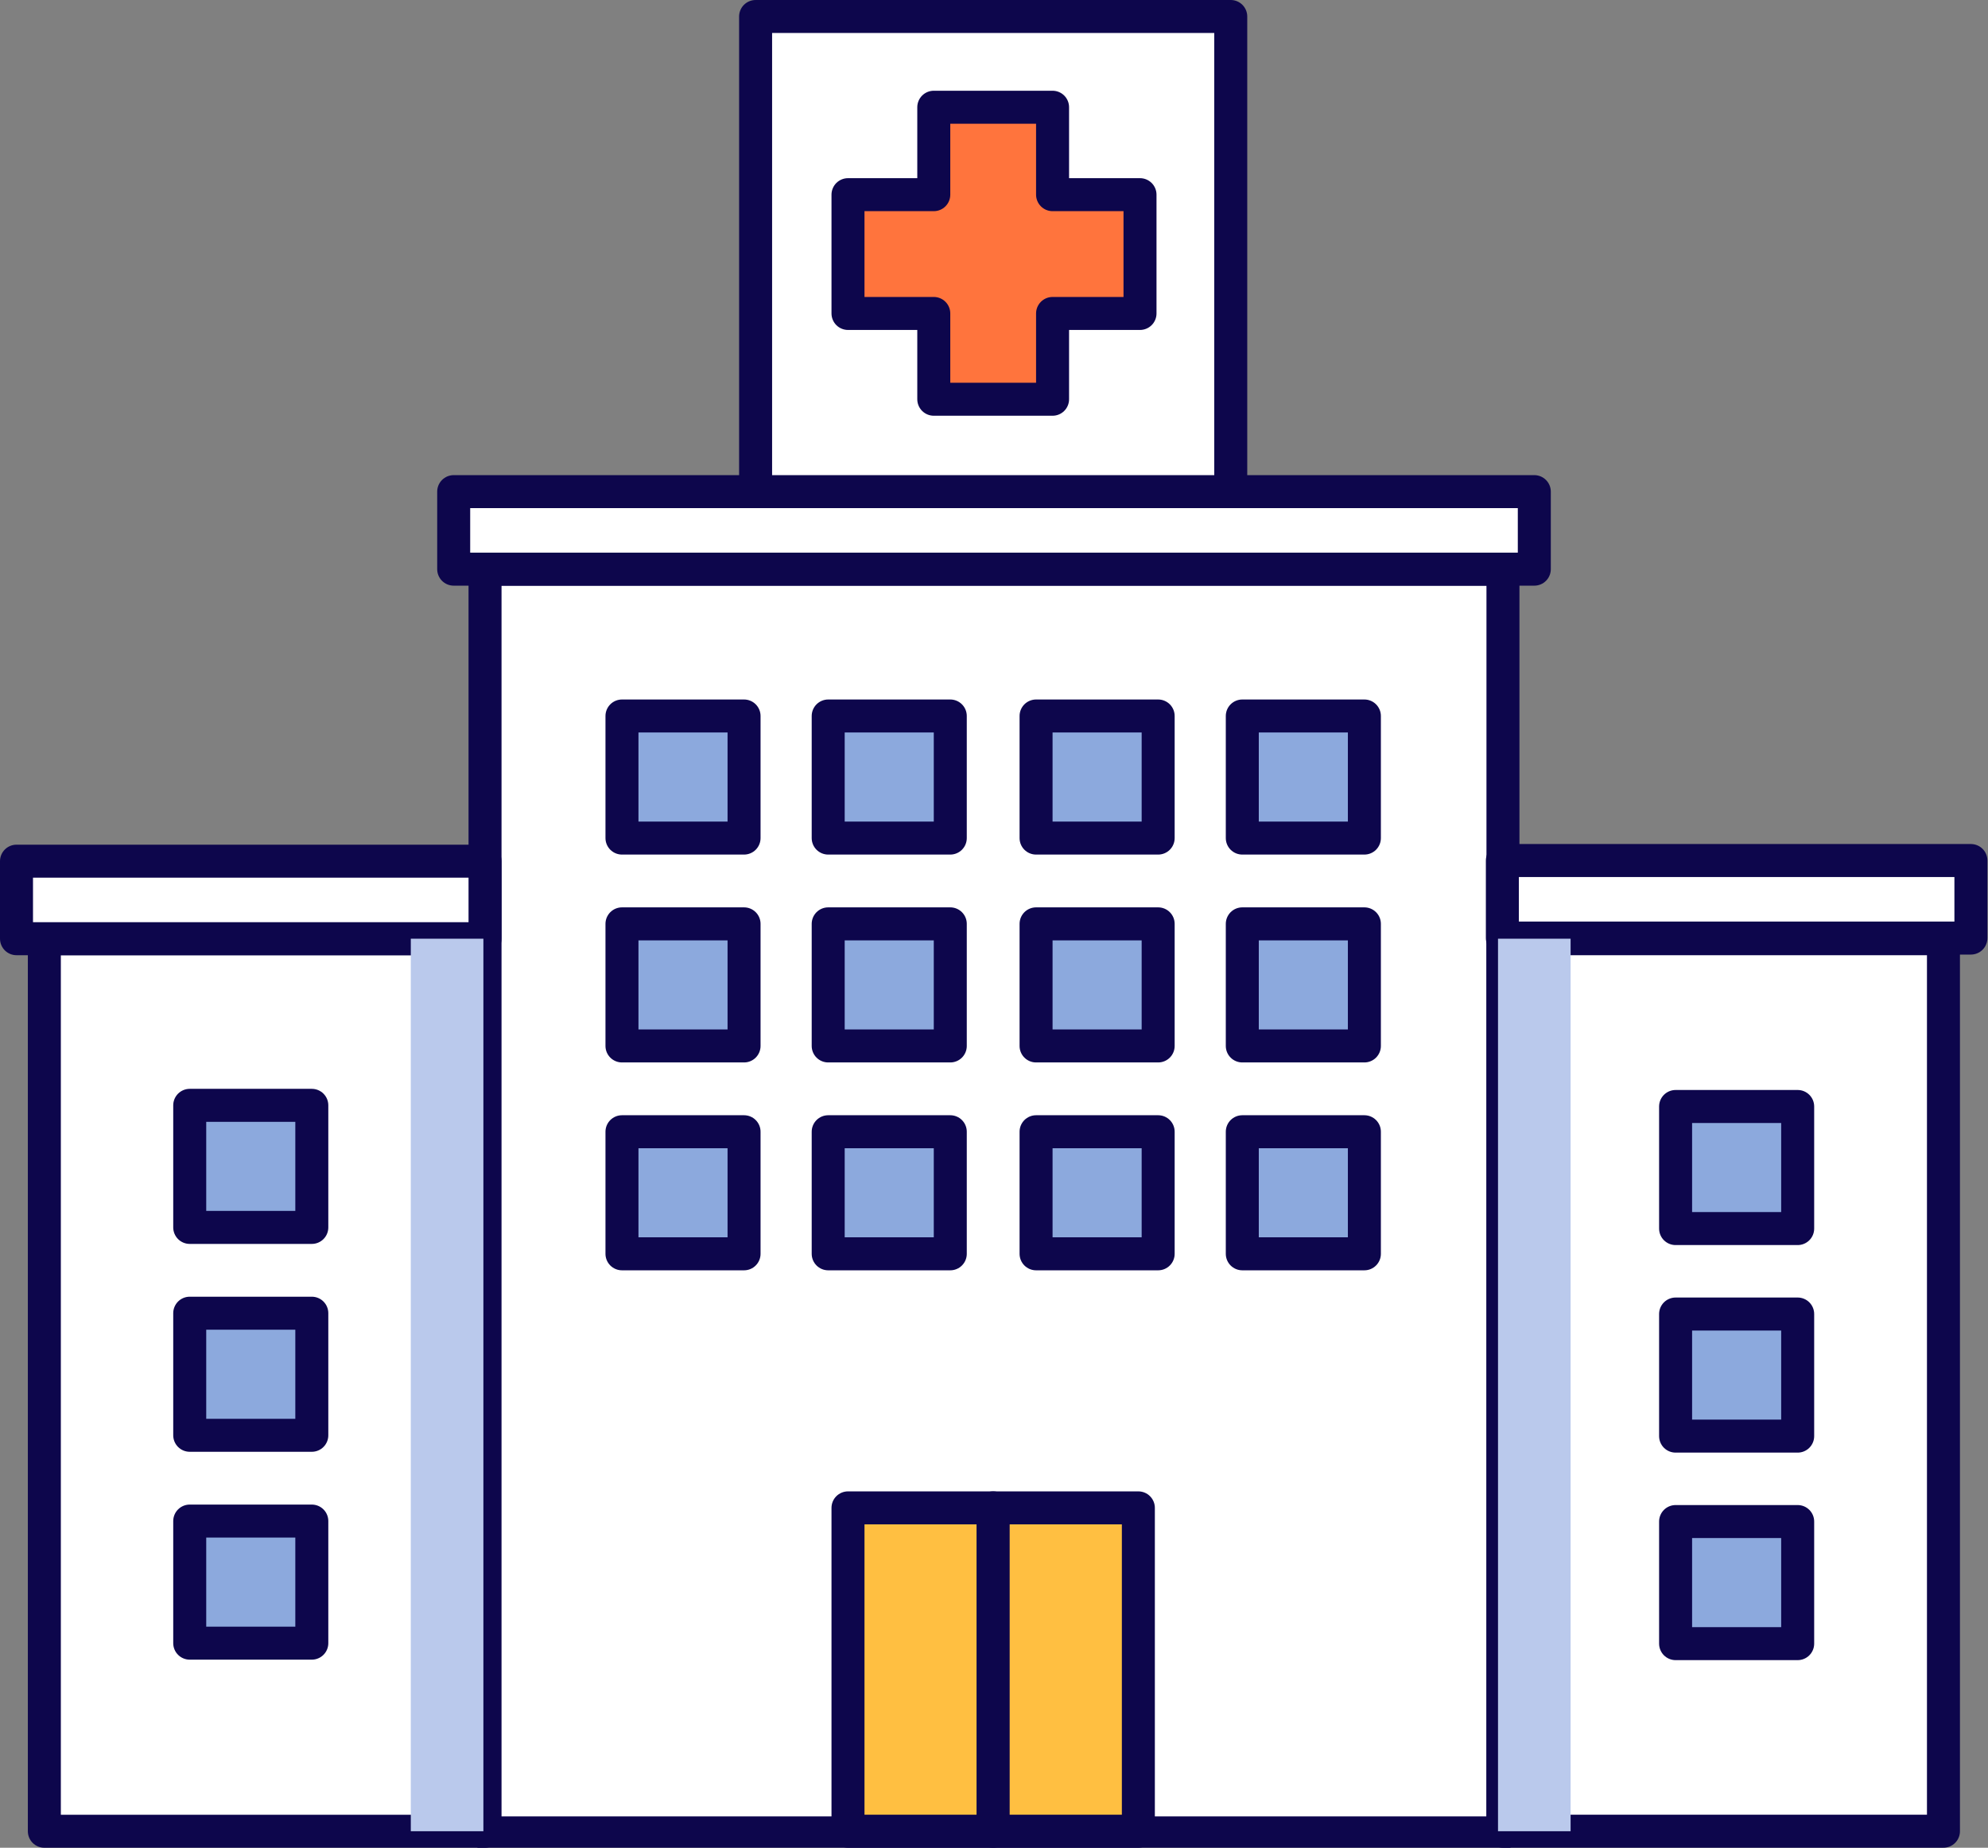
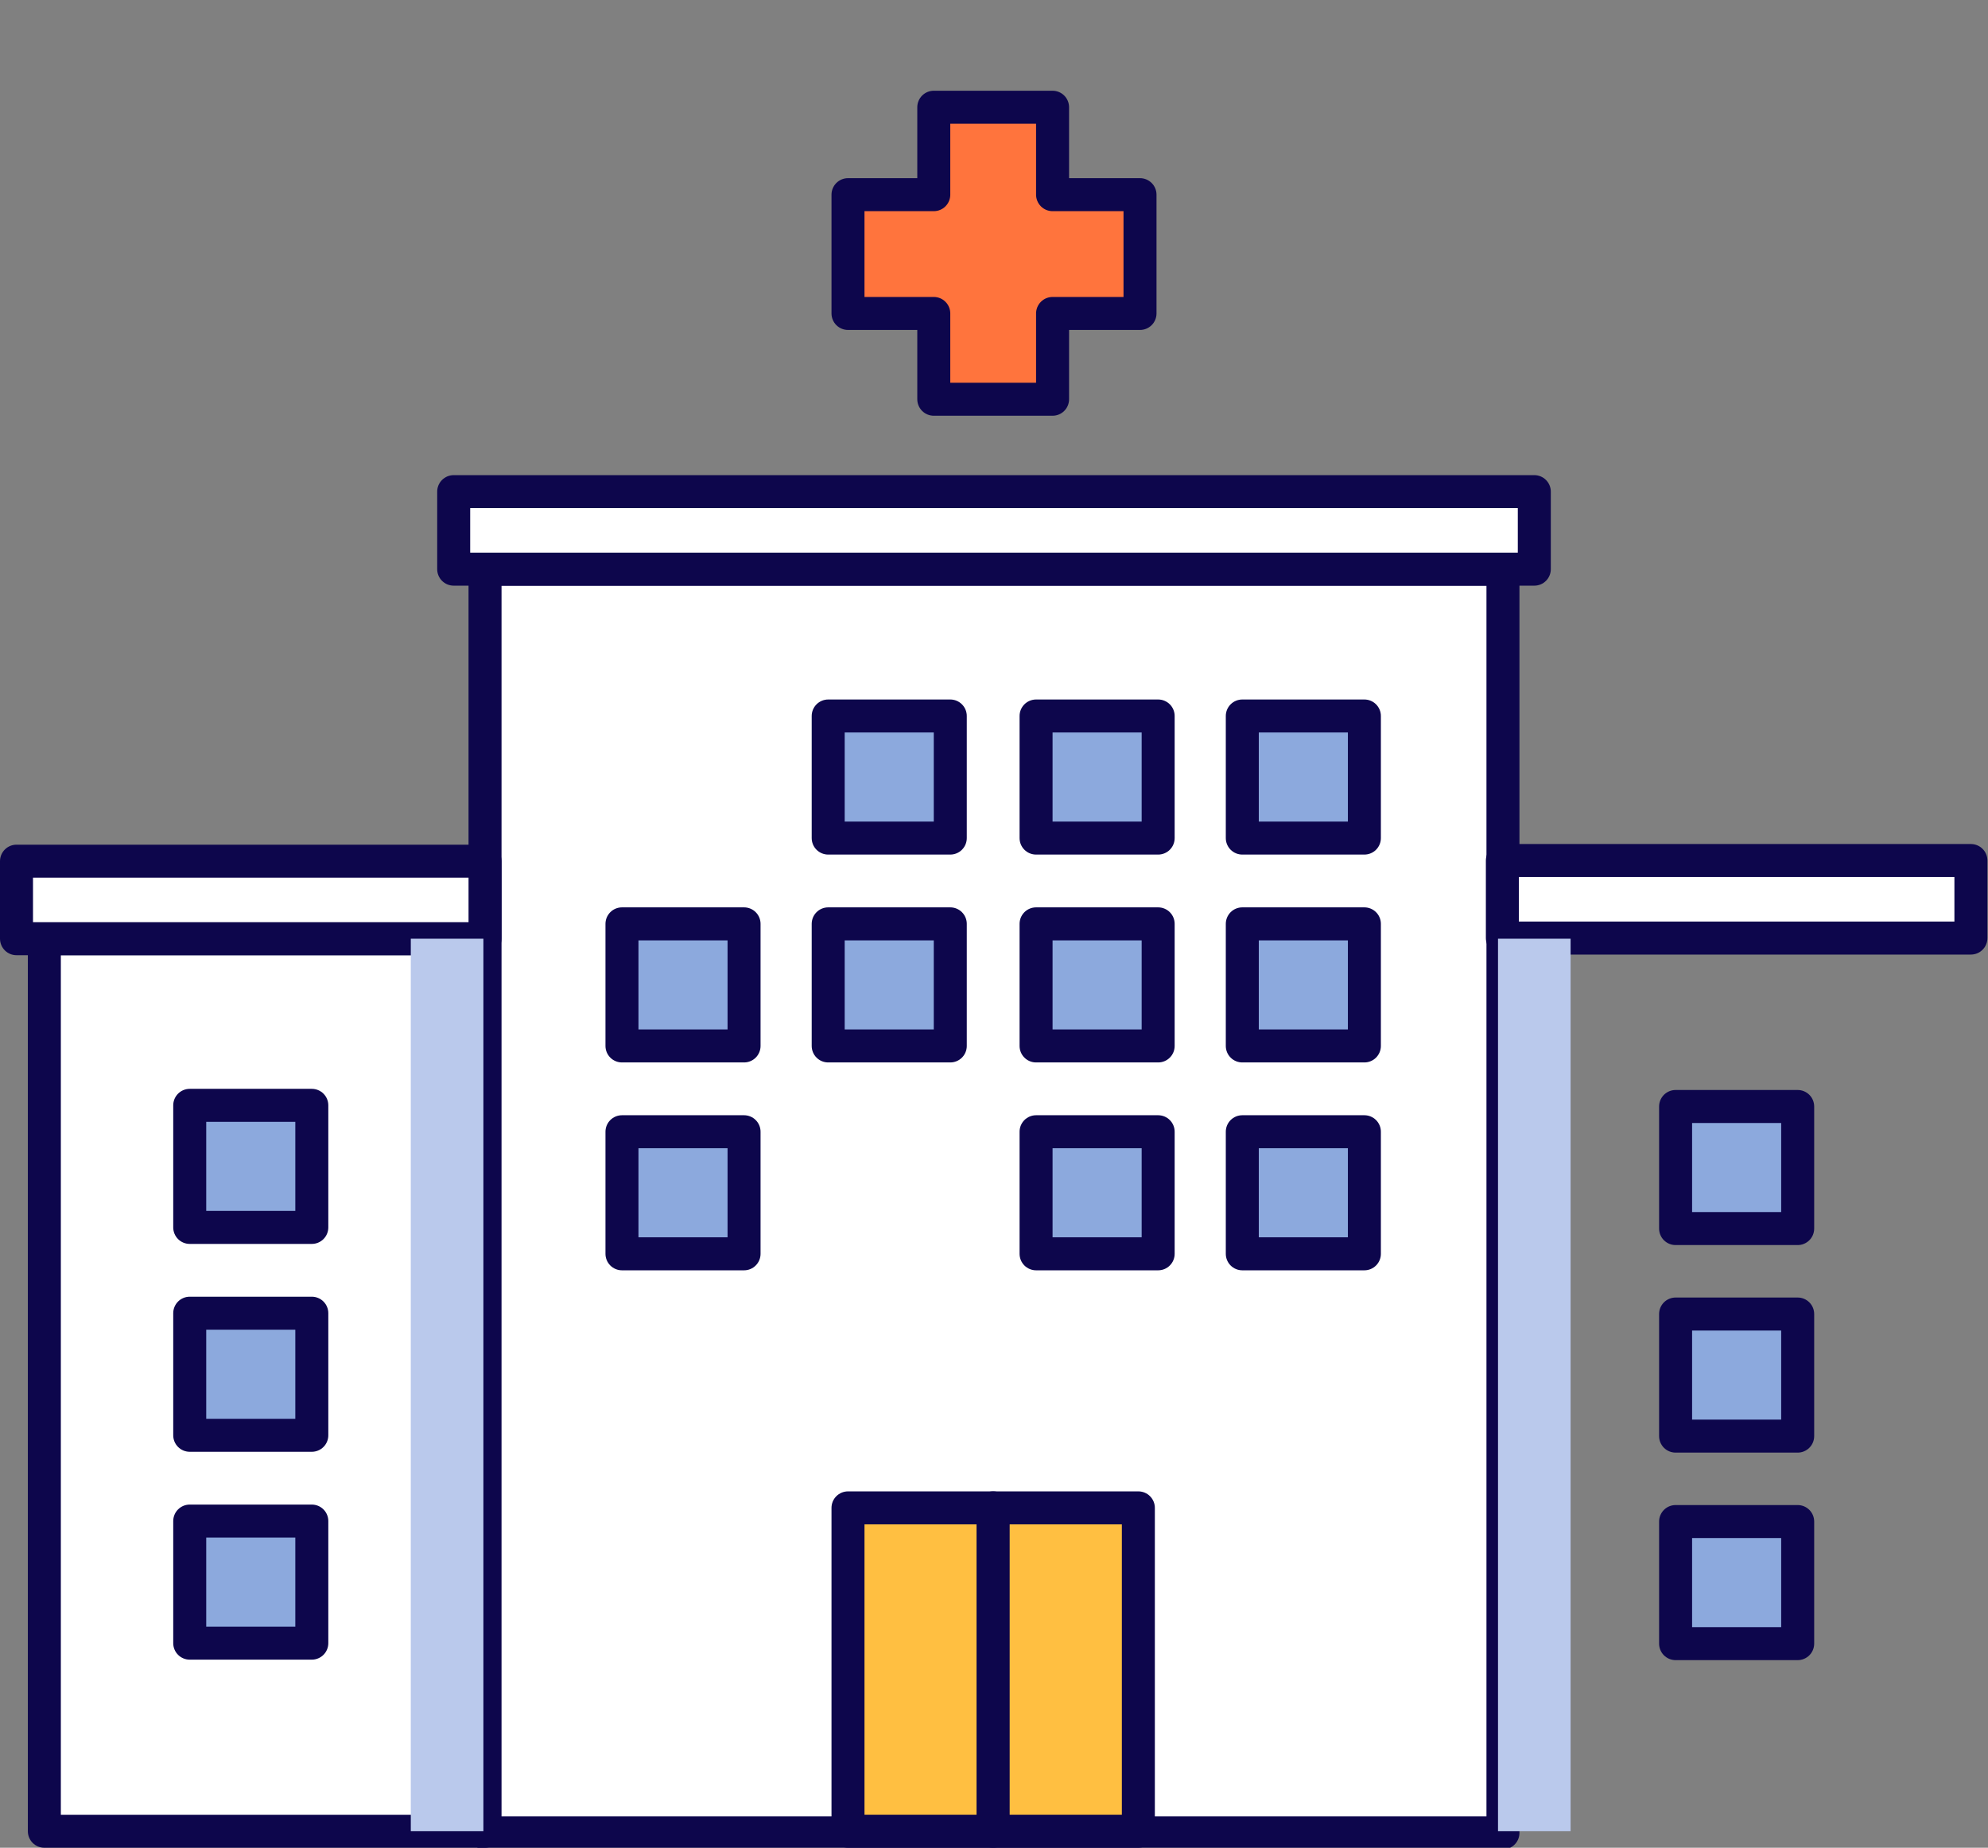
<svg xmlns="http://www.w3.org/2000/svg" version="1.1" id="레이어_1" x="0px" y="0px" viewBox="0 0 120.5 112" style="enable-background:new 0 0 120.5 112;" xml:space="preserve">
  <rect x="0" y="0" width="120.5" height="112" fill="#808080" stroke="none" />
  <style type="text/css">
	.st0{fill:#FFFFFF;stroke:#0D064C;stroke-width:2;stroke-linecap:round;stroke-linejoin:round;stroke-miterlimit:10;}
	.st1{fill:#FF743D;stroke:#0D064C;stroke-width:2;stroke-linecap:round;stroke-linejoin:round;stroke-miterlimit:10;}
	.st2{fill:#BAC9EC;}
	.st3{fill:#FFBF41;stroke:#0D064C;stroke-width:2;stroke-linecap:round;stroke-linejoin:round;stroke-miterlimit:10;}
	.st4{fill:#8CA9DD;stroke:#0D064C;stroke-width:2;stroke-linecap:round;stroke-linejoin:round;stroke-miterlimit:10;}
</style>
  <rect x="2.6" y="56.9" transform="matrix(-1 -1.224647e-16 1.224647e-16 -1 31.988 167.901)" class="st0" width="26.7" height="54.1" />
  <rect x="29.4" y="34.5" class="st0" width="61.7" height="76.6" />
  <rect x="1" y="52.2" class="st0" width="28.4" height="4.7" />
-   <rect x="91.1" y="56.9" class="st0" width="26.7" height="54.1" />
  <rect x="91.1" y="52.2" transform="matrix(-1 -4.490376e-11 4.490376e-11 -1 210.564 109.061)" class="st0" width="28.4" height="4.7" />
  <rect x="27.5" y="29.8" class="st0" width="65.5" height="4.7" />
-   <rect x="45.8" y="1" class="st0" width="28.8" height="28.8" />
  <polygon class="st1" points="69.1,11.8 63.8,11.8 63.8,6.5 56.6,6.5 56.6,11.8 51.4,11.8 51.4,19 56.6,19 56.6,24.2 63.8,24.2   63.8,19 69.1,19 " />
  <rect x="24.9" y="56.9" class="st2" width="4.4" height="54.1" />
  <rect x="90.8" y="56.9" class="st2" width="4.4" height="54.1" />
  <rect x="51.4" y="91.4" class="st3" width="8.8" height="19.6" />
  <rect x="60.2" y="91.4" class="st3" width="8.8" height="19.6" />
  <rect x="75.3" y="43.4" class="st4" width="7.4" height="7.4" />
  <rect x="62.8" y="43.4" class="st4" width="7.4" height="7.4" />
  <rect x="50.2" y="43.4" class="st4" width="7.4" height="7.4" />
-   <rect x="37.7" y="43.4" class="st4" width="7.4" height="7.4" />
  <rect x="75.3" y="56" class="st4" width="7.4" height="7.4" />
  <rect x="62.8" y="56" class="st4" width="7.4" height="7.4" />
  <rect x="50.2" y="56" class="st4" width="7.4" height="7.4" />
  <rect x="37.7" y="56" class="st4" width="7.4" height="7.4" />
  <rect x="75.3" y="68.6" class="st4" width="7.4" height="7.4" />
  <rect x="62.8" y="68.6" class="st4" width="7.4" height="7.4" />
-   <rect x="50.2" y="68.6" class="st4" width="7.4" height="7.4" />
  <rect x="37.7" y="68.6" class="st4" width="7.4" height="7.4" />
  <rect x="11.5" y="67" class="st4" width="7.4" height="7.4" />
  <rect x="11.5" y="79.6" class="st4" width="7.4" height="7.4" />
  <rect x="11.5" y="92.2" class="st4" width="7.4" height="7.4" />
  <rect x="101.6" y="67" transform="matrix(-1 -4.465240e-11 4.465240e-11 -1 210.564 141.47)" class="st4" width="7.4" height="7.4" />
  <rect x="101.6" y="79.6" transform="matrix(-1 -4.489754e-11 4.489754e-11 -1 210.564 166.65)" class="st4" width="7.4" height="7.4" />
  <rect x="101.6" y="92.2" transform="matrix(-1 -4.514312e-11 4.514312e-11 -1 210.564 191.829)" class="st4" width="7.4" height="7.4" />
</svg>